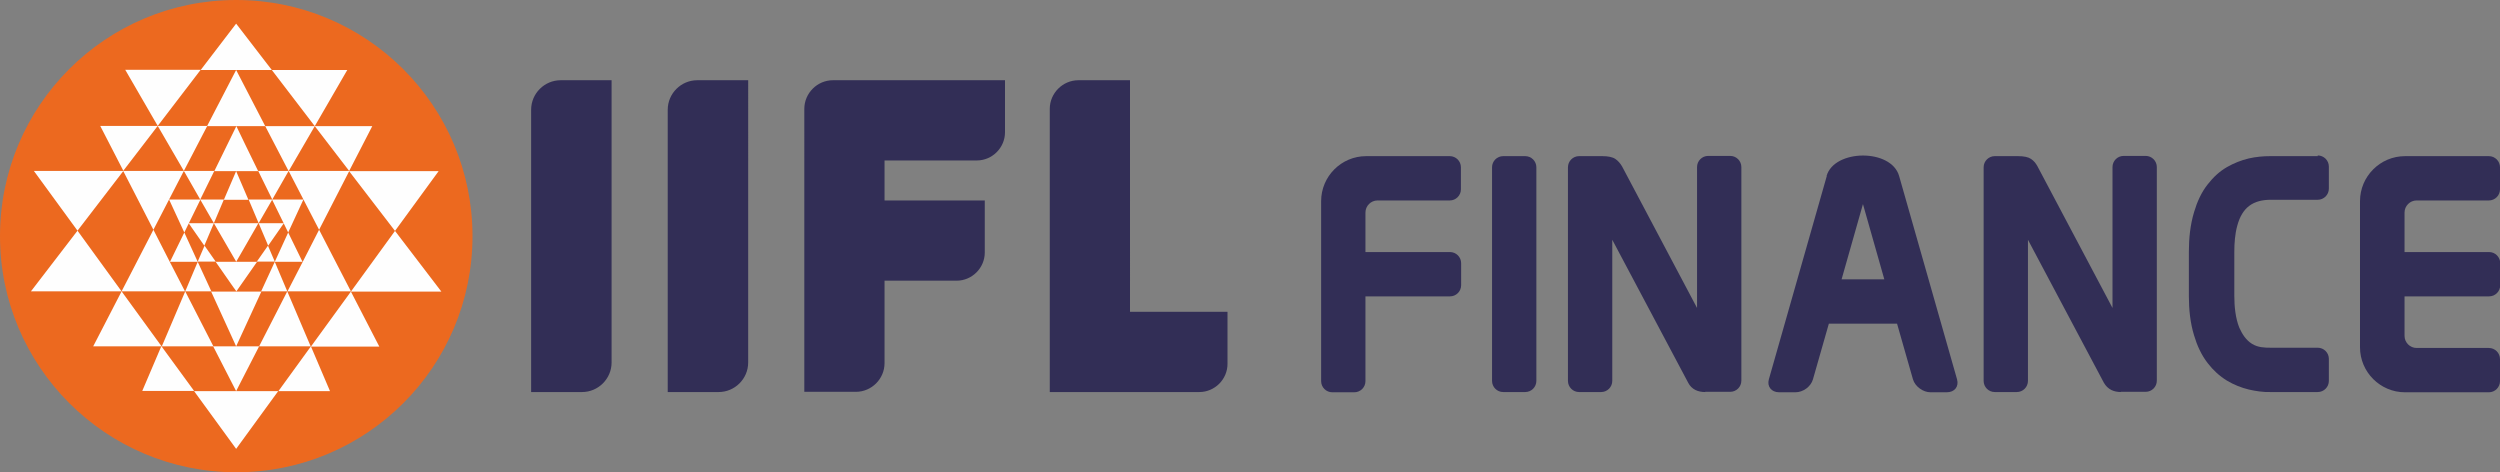
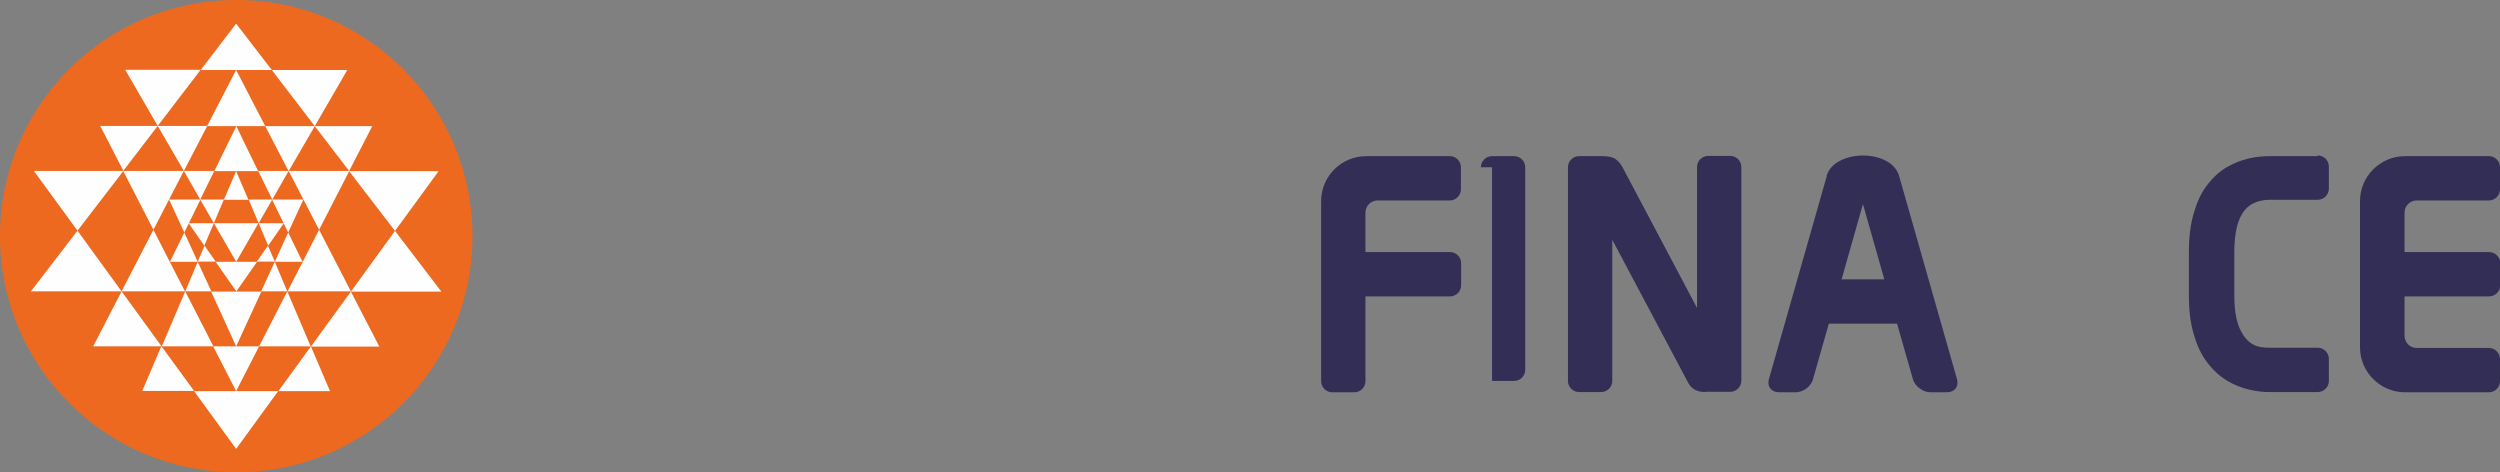
<svg xmlns="http://www.w3.org/2000/svg" id="Layer_2" data-name="Layer 2" viewBox="0 0 110 20.79">
  <rect x="0" y="0" width="110" height="20.79" fill="#808080" stroke="none" />
  <defs>
    <style>
      .cls-1 {
        fill: #fefefe;
      }

      .cls-1, .cls-2, .cls-3 {
        fill-rule: evenodd;
      }

      .cls-1, .cls-2, .cls-3, .cls-4 {
        stroke-width: 0px;
      }

      .cls-2, .cls-4 {
        fill: #322e56;
      }

      .cls-3 {
        fill: #ec691f;
      }
    </style>
  </defs>
  <g id="Layer_1-2" data-name="Layer 1">
    <g id="_2173425984384" data-name=" 2173425984384">
      <path class="cls-3" d="m10.39,0C16.13,0,20.79,4.65,20.79,10.39s-4.65,10.39-10.39,10.39S0,16.13,0,10.39,4.65,0,10.39,0h0Z" />
      <path class="cls-1" d="m10.39,19.75h0l1.85-2.54h-3.7l1.85,2.54h0Zm0-2.54h0s.26-.51.26-.51l.75-1.46h-2.02l1.01,1.97h0s0,0,0,0Zm0-9.68h.97l-.58-1.19-.38-.79h0s0,0,0,0l-.97,1.98h.97Zm0-1.98h1.28l-1.28-2.47h0l-1.28,2.47h1.28,0Zm0-2.47h1.57l-1.57-2.04h0l-1.56,2.04h1.56Zm4.13,14.13h-2.27l1.43-1.97.84,1.97Zm4.91-4.38h-3.99l1.94-2.67,2.04,2.67h0Zm-3.99,0l1.25,2.42h-3.01l1.76-2.42Zm-.07-5.3h3.93l-1.92,2.63-2.02-2.63Zm0,0l-1.52-1.98h2.53l-1.02,1.98Zm-3.7-1.98h2.18l-1.15,1.98-1.03-1.98Zm2.18,0l-1.89-2.47h3.32l-1.43,2.47Zm-3.46,9.69h0s1.11-2.41,1.11-2.41h-2.21l.85,1.86.25.55h0s0,0,0,0Zm0-3.72h0l.14-.24.84-1.46h-1.96l.98,1.69h0s0,0,0,0h0Zm0-2.73h.54l-.54-1.26h0s0,0,0,0l-.54,1.26h.54Zm1.01,6.45l1.24-2.42,1.03,2.42h-2.28Zm1.24-2.42h-1.15l.6-1.3.55,1.3h0Zm-.85-2.01l.3.7h-.79l.49-.7Zm.89-.58l.63,1.29h-1.22l.59-1.29h0Zm.67-1.45l-.67,1.45-.2-.41h0l-.51-1.04h1.37Zm.69,1.33l1.4,2.71h-2.79l.67-1.3.72-1.41Zm1.33-2.59l-1.33,2.59-1.34-2.59h2.67Zm-3.39,1.26l-.62-1.26h1.34l-.72,1.26Zm0,0l-.6,1.04-.44-1.04h1.05Zm-.18,2.03l-.42-.99h1.11l-.69.99Zm-5.53,6.39h2.27l-1.44-1.97s-.84,1.97-.84,1.97ZM1.36,12.82h3.99l-1.94-2.67-2.05,2.67Zm3.99,0l-1.25,2.42h3.01l-1.76-2.42Zm.07-5.3H1.49l1.92,2.63,2.02-2.63Zm0,0l1.52-1.98h-2.53l1.02,1.98Zm3.7-1.98h-2.18l1.15,1.98,1.03-1.98Zm-2.18,0l1.89-2.47h-3.32l1.43,2.47Zm3.46,7.28h0s0,0,0,0l-.2-.28-.71-1.02h1.82l-.91,1.3Zm-1.01,2.42l-1.24-2.42-1.03,2.42h2.28Zm-1.24-2.42h1.15l-.6-1.3-.55,1.3h0Zm.85-2.01l-.3.7h.79l-.49-.7Zm-.89-.58l-.63,1.29h1.22l-.59-1.29Zm-.67-1.45l.67,1.45.2-.41h0l.51-1.04h-1.37Zm-.69,1.33l-1.4,2.71h2.79l-.67-1.3-.72-1.41Zm-1.33-2.59l1.33,2.59,1.34-2.59h-2.67Zm3.39,1.26l.62-1.26h-1.34l.72,1.26h0Zm0,0l.6,1.04.44-1.04h-1.05Zm.18,2.03l.42-.99h-1.11l.69.99h0Z" />
-       <path class="cls-2" d="m49.72,3.53h-2.27c-.69,0-1.26.57-1.26,1.26v12.46h6.58c.68,0,1.24-.56,1.24-1.24v-2.29h-4.29V3.53h0Zm-22.81,0h-2.24c-.71,0-1.3.58-1.3,1.3v12.42h2.24c.71,0,1.3-.58,1.3-1.3V3.53h0Zm9.74,0h7.57v2.29c0,.68-.56,1.24-1.24,1.24h-4.06v1.76h4.41v2.29c0,.68-.56,1.24-1.24,1.24h-3.17v3.63c0,.69-.57,1.26-1.26,1.26h-2.27V4.79c0-.69.57-1.26,1.26-1.26h0Zm-3.73,0h-2.24c-.71,0-1.3.58-1.3,1.3v12.42h2.24c.71,0,1.3-.58,1.3-1.3V3.53h0Z" />
-       <path class="cls-4" d="m93.33,17.25c-.16,0-.31-.03-.43-.09h0c-.14-.07-.25-.18-.33-.32l-3.34-6.29v6.21c0,.27-.22.49-.49.49h-.97c-.27,0-.49-.22-.49-.49V7.36c0-.27.22-.49.49-.49h1.02c.26,0,.45.04.57.12h0c.06.04.12.09.17.15h0c.04.05.09.12.12.18h0s3.3,6.23,3.3,6.23v-6.2c0-.27.22-.49.49-.49h.97c.27,0,.49.22.49.49v9.4c0,.27-.22.49-.49.49h-1.1,0Z" />
      <path class="cls-4" d="m75.03,17.25c-.16,0-.31-.03-.43-.09h0c-.14-.07-.25-.18-.32-.32l-3.34-6.29v6.21c0,.27-.22.49-.49.49h-.97c-.27,0-.49-.22-.49-.49V7.36c0-.27.22-.49.49-.49h1.02c.25,0,.45.04.57.12h0c.06.04.12.09.17.15h0c.05.05.09.12.13.18h0s3.3,6.23,3.3,6.23v-6.2c0-.27.22-.49.49-.49h.97c.27,0,.49.22.49.49v9.4c0,.27-.22.49-.49.49h-1.1Z" />
      <path class="cls-2" d="m105.82,6.87h3.69c.27,0,.49.22.49.49v.97c0,.27-.22.49-.49.49h-3.18c-.29,0-.53.24-.53.53v1.74h3.72c.27,0,.49.22.49.49v.97c0,.27-.22.49-.49.49h-3.72v1.74c0,.29.24.53.53.53h3.18c.27,0,.49.22.49.49v.97c0,.27-.22.49-.49.49h-3.69c-1.09,0-1.98-.89-1.98-1.98v-6.43c0-1.09.89-1.98,1.98-1.98Z" />
      <path class="cls-2" d="m60.1,6.87h3.69c.27,0,.49.22.49.49v.97c0,.27-.22.49-.49.49h-3.18c-.29,0-.53.24-.53.53v1.74h3.72c.27,0,.49.22.49.49v.97c0,.27-.22.49-.49.49h-3.72v3.73c0,.27-.22.49-.49.49h-.97c-.27,0-.49-.22-.49-.49v-7.92c0-1.09.89-1.98,1.98-1.98Z" />
      <path class="cls-2" d="m80.38,7.74l-2.55,8.95c-.09.31.11.57.45.57h.72c.34,0,.68-.25.77-.57l.7-2.45h3l.7,2.45c.09.31.44.57.77.57h.72c.34,0,.54-.25.45-.57l-2.55-8.95c-.35-1.21-2.85-1.18-3.19,0h0Zm2.54,4.55h-1.89l.94-3.31.94,3.31h0Z" />
-       <path class="cls-2" d="m65.65,7.36v9.4c0,.27.22.49.49.49h.97c.27,0,.49-.22.49-.49V7.36c0-.27-.22-.49-.49-.49h-.97c-.27,0-.49.22-.49.49h0Z" />
+       <path class="cls-2" d="m65.65,7.36v9.4h.97c.27,0,.49-.22.49-.49V7.36c0-.27-.22-.49-.49-.49h-.97c-.27,0-.49.22-.49.49h0Z" />
      <path class="cls-2" d="m101.98,6.87h-1.95s-.02,0-.03,0h-.1c-.32,0-.64.03-.95.1-.34.08-.66.21-.96.38-.33.19-.61.45-.85.76-.28.35-.47.78-.6,1.22-.17.56-.23,1.16-.23,1.75v1.95c0,.58.06,1.18.23,1.73.13.44.32.86.6,1.22.24.31.52.57.85.77.3.18.63.31.96.39.31.07.63.12.95.11h2.08c.27,0,.49-.22.49-.49v-.97c0-.27-.22-.49-.49-.49h-1.95s-.02,0-.02,0h-.09c-.29,0-.57-.01-.83-.17-.26-.16-.43-.42-.56-.71-.17-.42-.22-.94-.22-1.4v-1.95c0-.37.03-.78.13-1.14.22-.82.71-1.14,1.48-1.14h.09s.02,0,.02,0h1.95c.27,0,.49-.22.49-.49v-.97c0-.27-.22-.49-.49-.49h0Z" />
    </g>
  </g>
</svg>